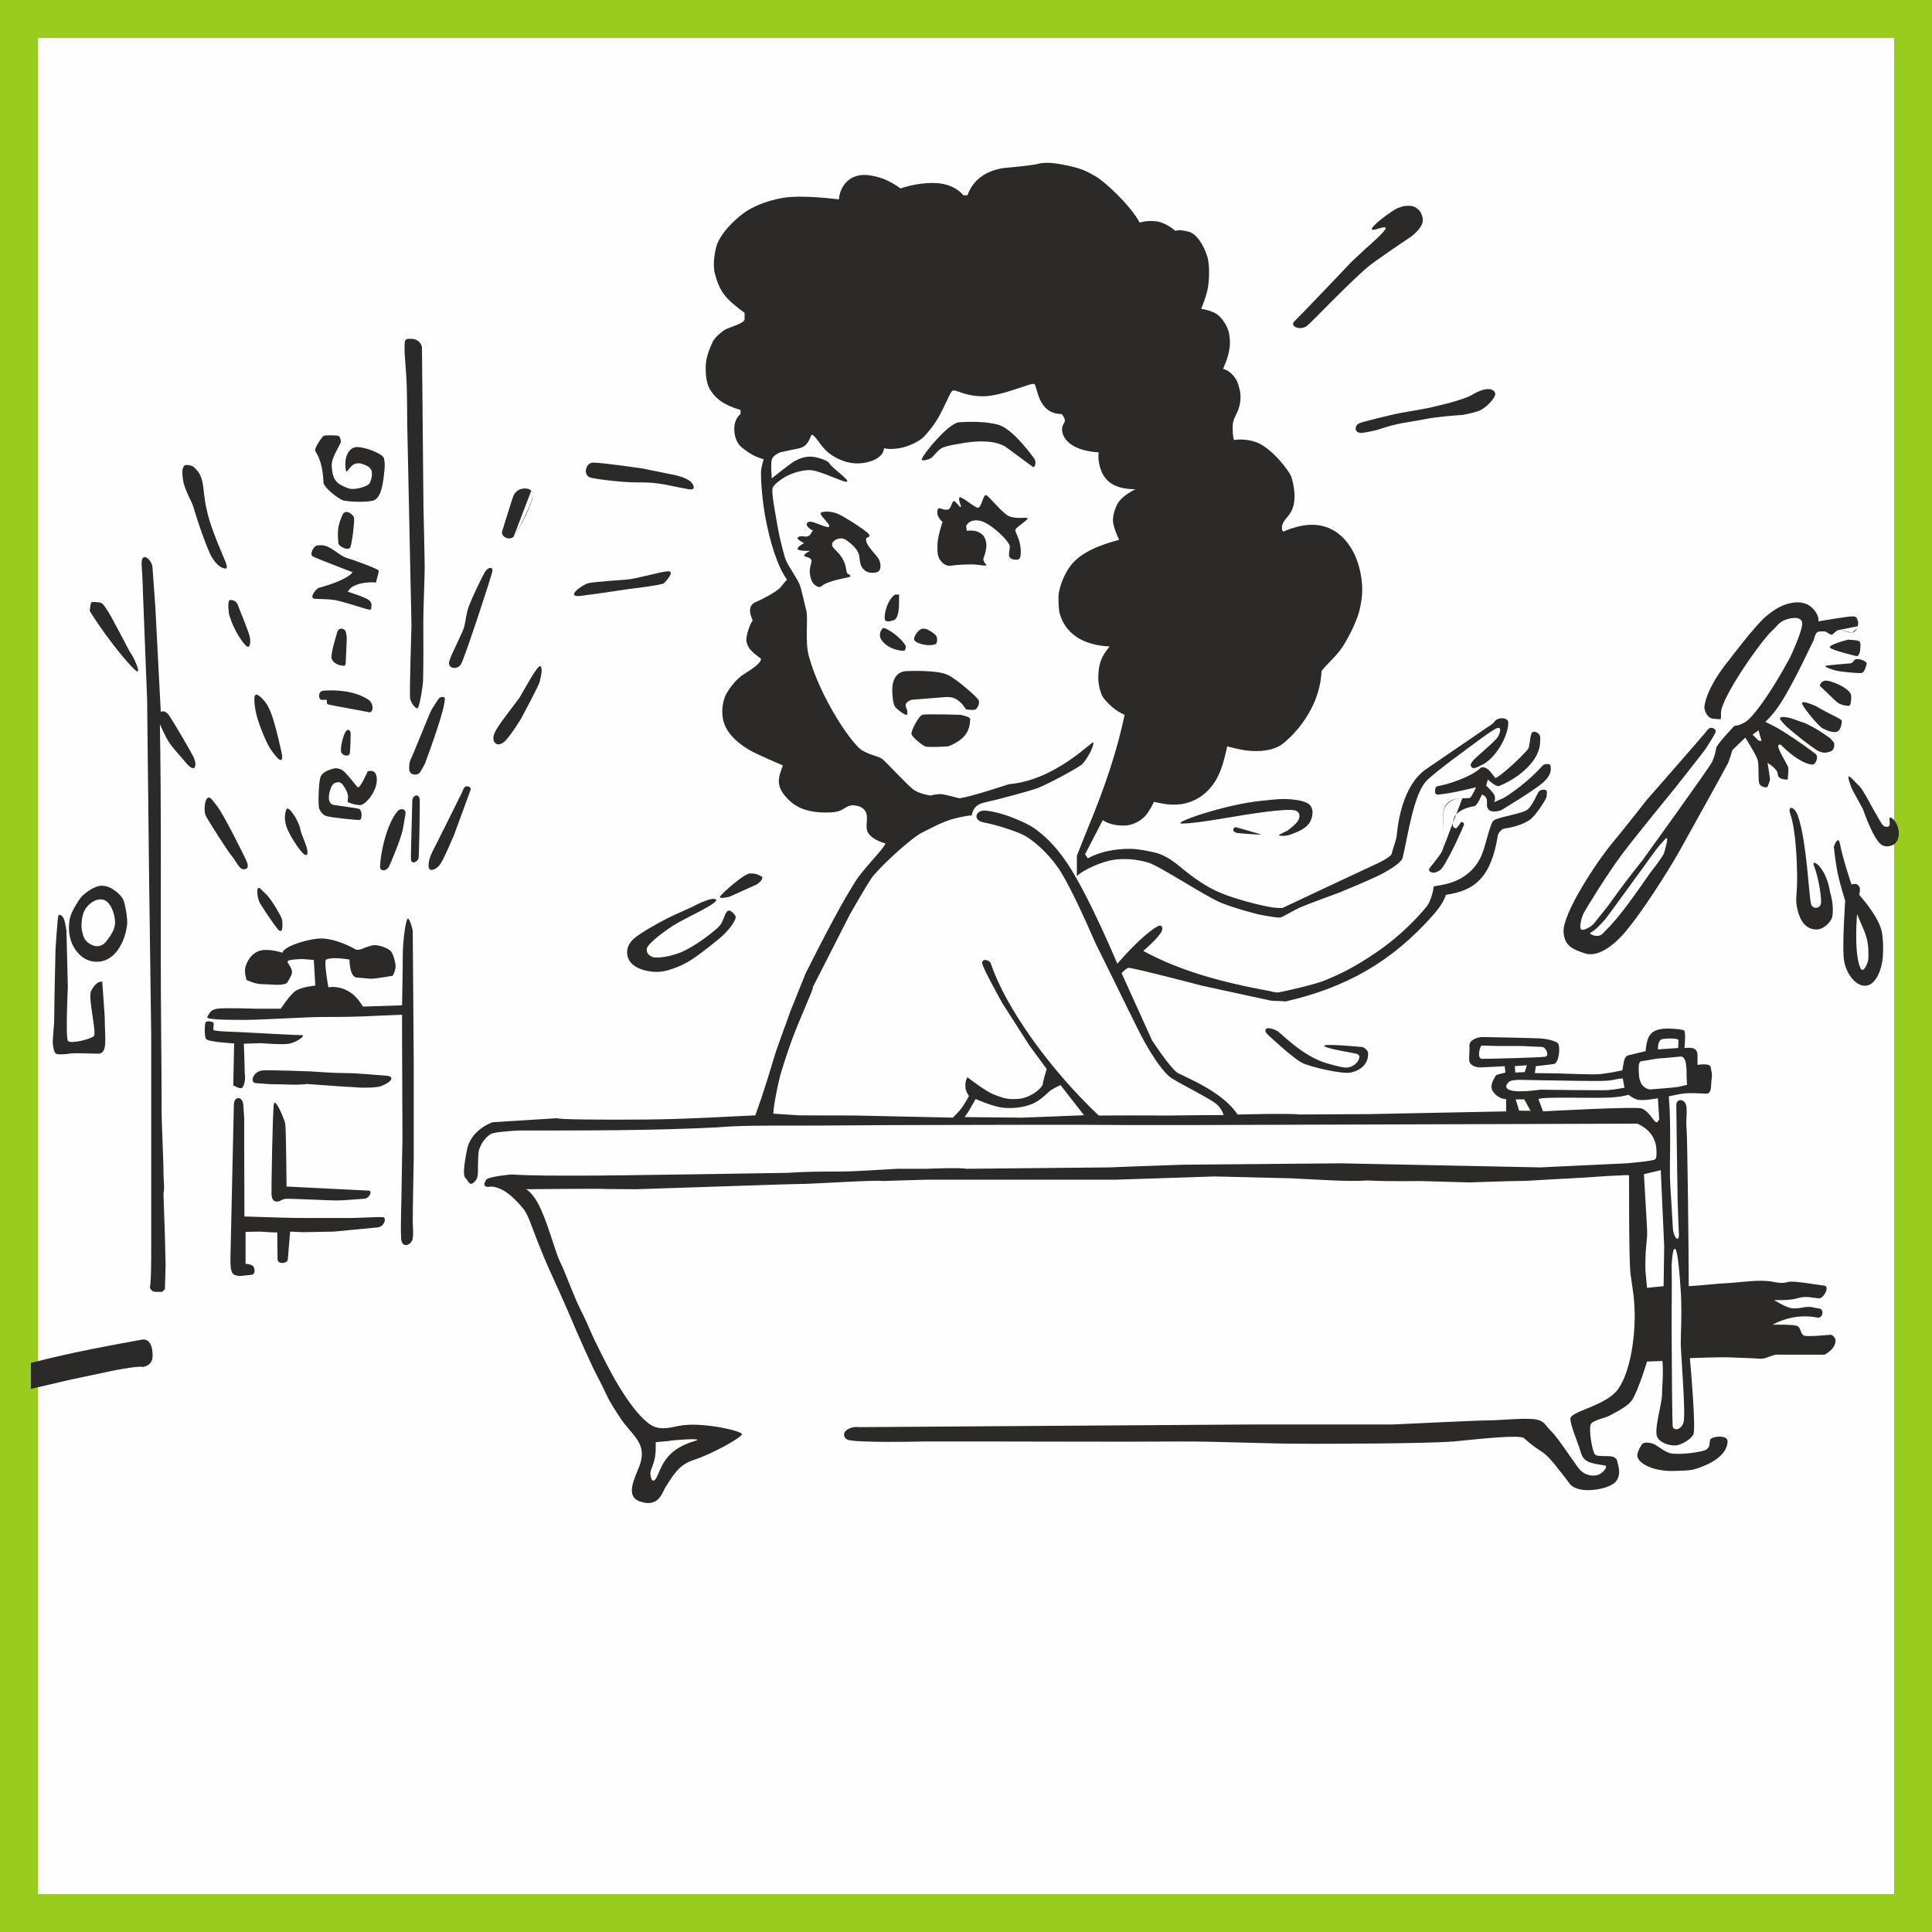
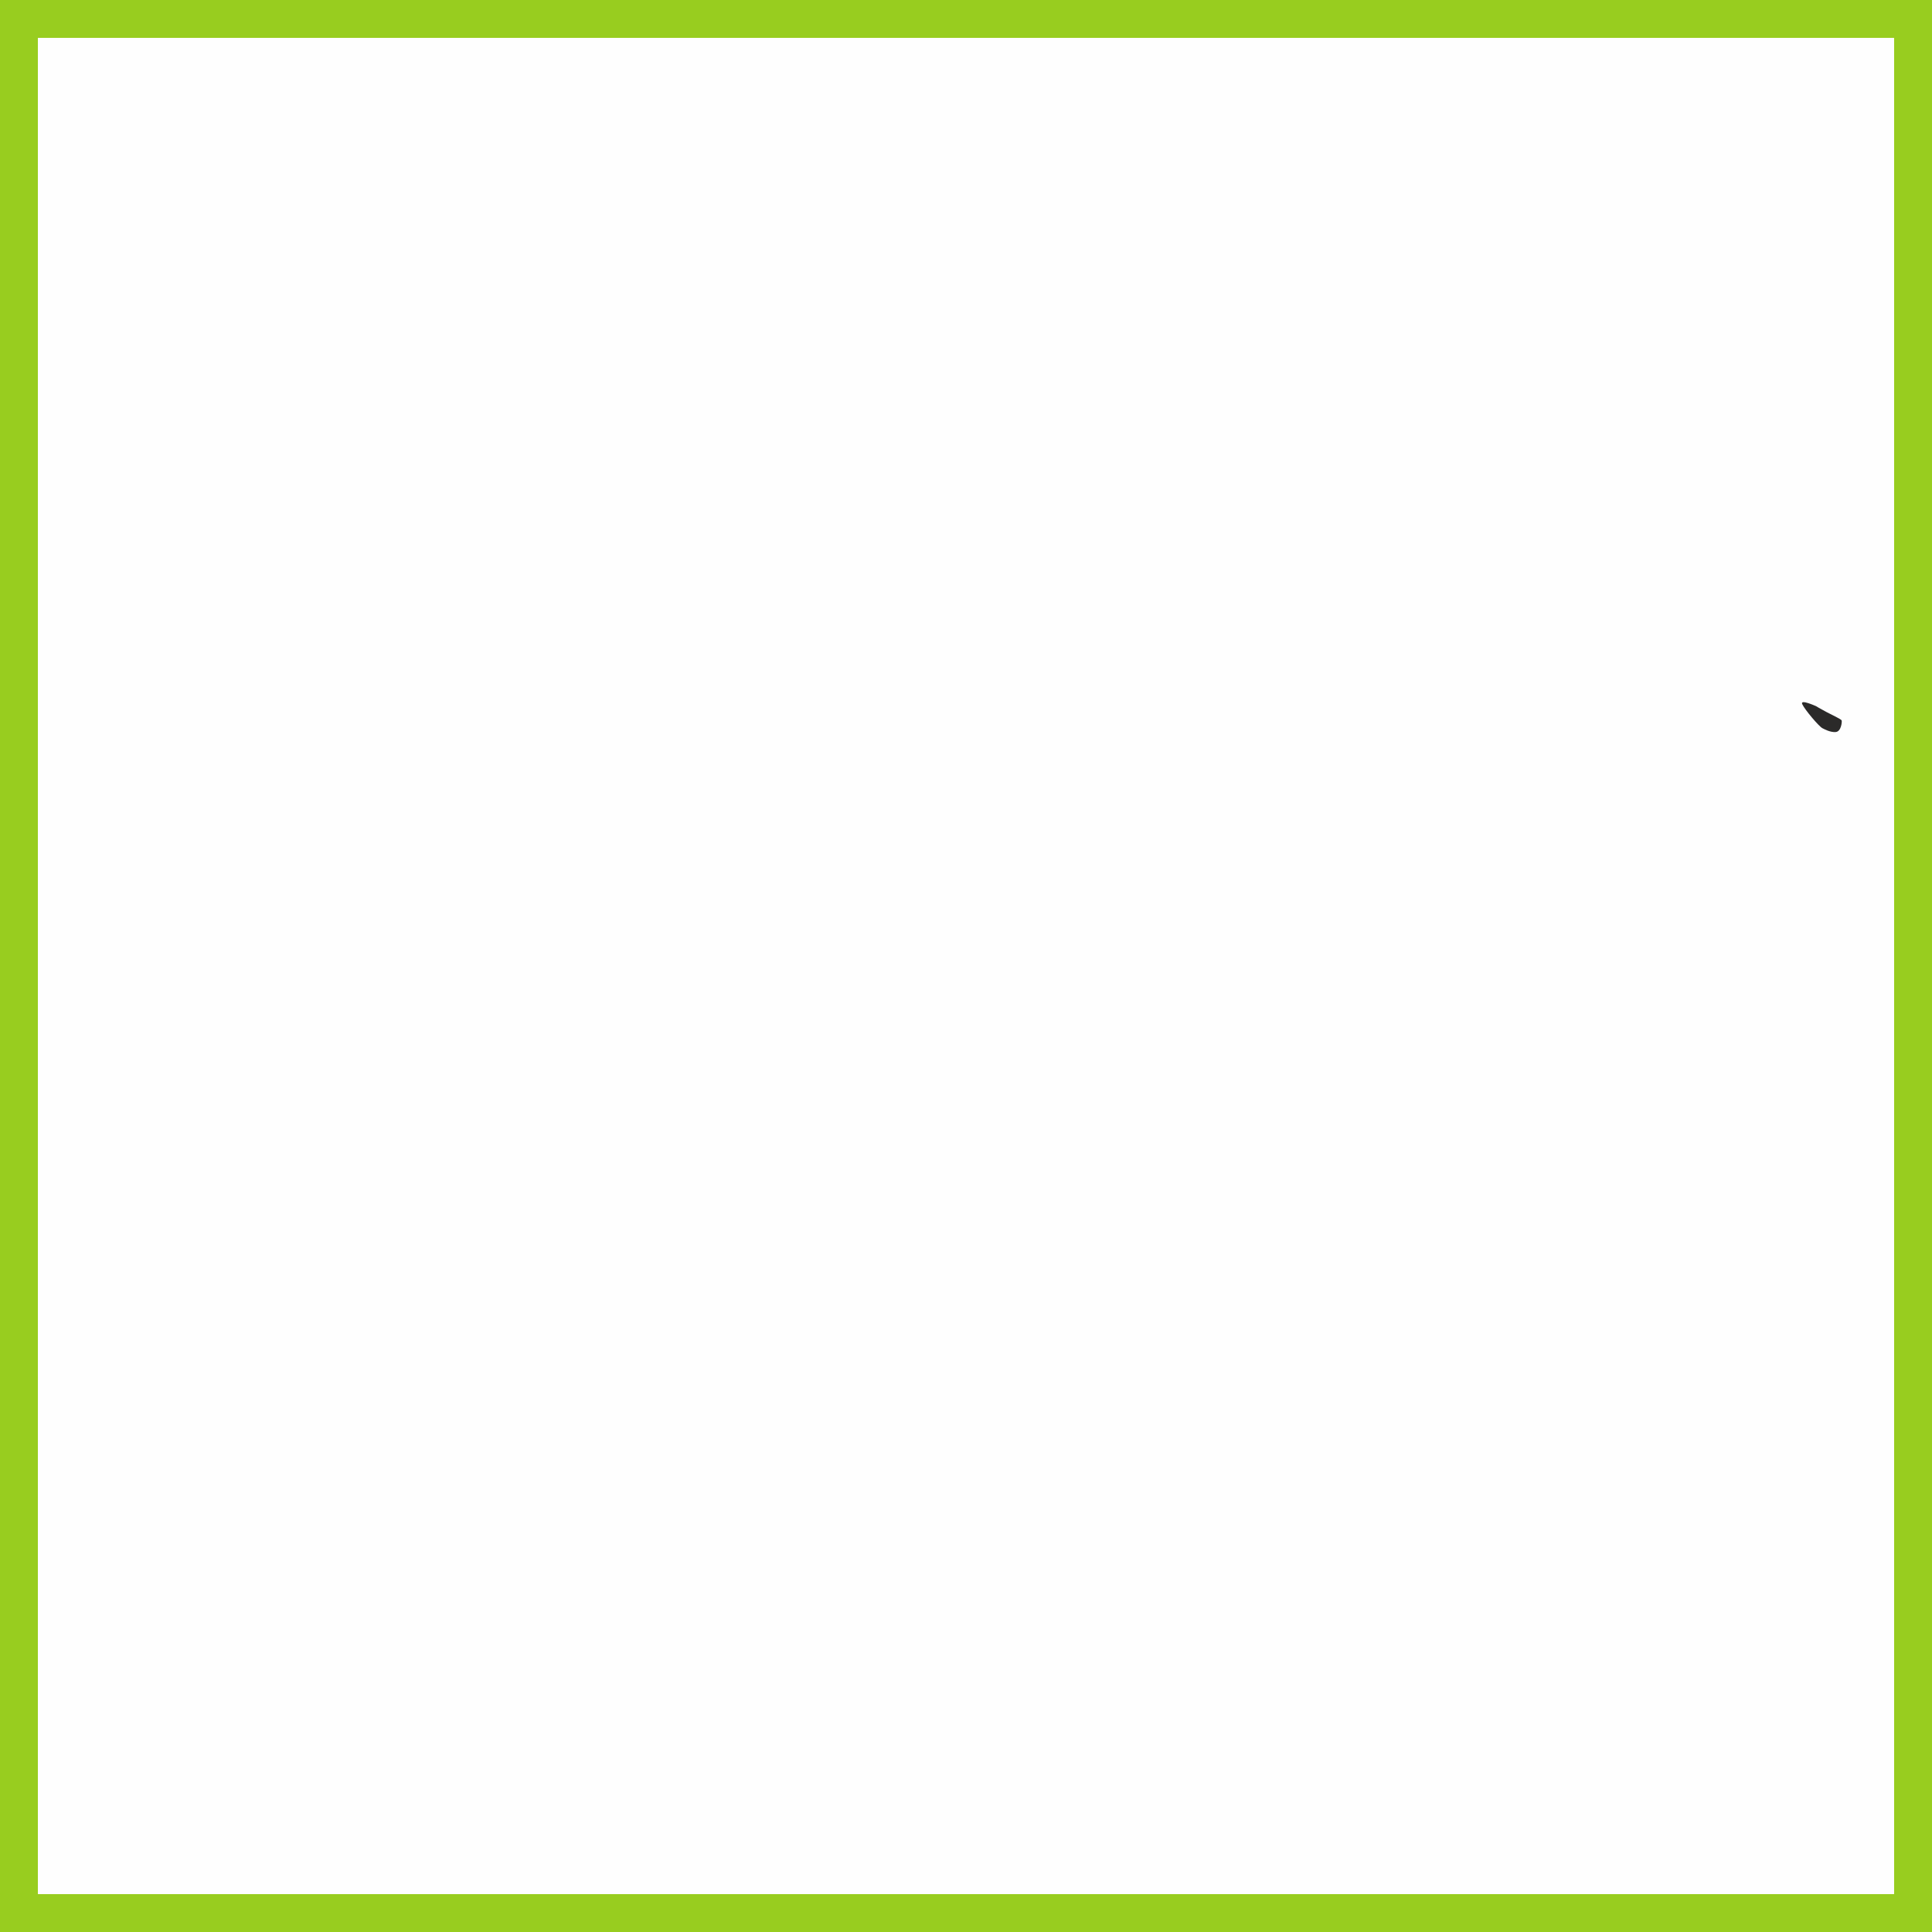
<svg xmlns="http://www.w3.org/2000/svg" xml:space="preserve" width="1500px" height="1500px" shape-rendering="geometricPrecision" text-rendering="geometricPrecision" image-rendering="optimizeQuality" fill-rule="evenodd" clip-rule="evenodd" viewBox="0 0 1502495 1502495">
  <rect x="0" y="0" width="1502495" height="1502495" fill="#808080" stroke="none" />
  <g id="Capa_x0020_1">
    <rect fill="#FEFEFE" stroke="#98CD1F" stroke-width="29460.7" x="14730" y="14730" width="1473035" height="1473035" />
    <g id="_387908312">
-       <path fill="#2B2A29" d="M110183 1041848c8841,-1651 8493,11658 8493,12742 0,4248 -2122,7411 -7453,8492 -4246,-1081 -24178,2875 -35059,5373l-20237 4249 -31895 7410c0,0 0,-20193 0,-20193 36113,-9292 65364,-14192 86151,-18073zm-60626 -327486c1291,2833 2124,9535 2124,9535l1082 43638c0,0 -1915,39265 84,41931 1998,2661 17570,-1335 20111,-3664 2539,-2334 -4789,-29897 -2123,-35104 2664,-5204 5995,-7868 8660,-7204 0,-1081 1956,27399 1956,27399 0,17030 2707,28565 -5287,28565 -4384,0 -20237,-916 -23401,165 0,0 -7911,834 -9243,-165 -1334,-1001 -2249,-4663 -2456,-8327 -209,-3664 1122,-12824 1122,-20320 0,-11699 1000,-53046 1000,-53046 0,0 1582,-23818 2124,-25524 541,-1710 2956,-709 4247,2121zm46261 -14824c1511,3407 3663,15323 2998,19988 -1280,8958 -3997,13991 -5331,16322 -1332,2332 -6328,10992 -16322,11991 -13258,1327 -20319,-10326 -22318,-17320 -1998,-6996 -1249,-14240 42,-18278 1291,-4039 6870,-13617 9576,-15990 2707,-2374 9293,-7515 14865,-7453 7829,82 15157,7743 16490,10740zm-31980 24651c1001,3664 1333,7495 6997,10411 4987,2566 9327,914 11990,-2748 2666,-3664 6663,-8370 6663,-14657 0,-6184 -3664,-17073 -10160,-17697 -6496,-624 -11867,4912 -13824,9036 -1956,4121 -2665,11991 -1666,15655zm12326 -255825c4246,0 5107,3443 7328,6329 2222,2886 17322,31978 17322,31978 0,0 2220,2998 3997,6995 1776,3998 3774,8884 1776,8439 -2243,-500 -20888,-21471 -36835,-46995 0,0 639,-5331 1083,-6371 443,-1040 4246,-375 5329,-375zm42414 -27314c446,5774 2222,30895 2222,30895l4247 81861c0,0 2943,-2873 7078,3498 4135,6370 15380,25495 18322,31312 2941,5815 1887,13658 -5664,4774 -7550,-8882 -11991,-13324 -15100,-19098 -2400,-4459 -5329,-11104 -5329,-11104 1081,62708 693,125610 693,177742 0,51980 638,80443 638,121610 0,12879 1486,38988 1486,50644 0,5332 1000,9912 -41,15199l1123 32685 542 23279 -542 18153 -2123 2166c-1083,0 -3206,0 -4289,0 -3165,0 -4247,-1083 -5287,-3207 1040,-5289 1040,-18071 1040,-36143 0,-28729 0,-159514 0,-159514l-1680 -126692 -1484 -134882 -3207 -81859c0,0 -111,-9550 -1040,-22319 -931,-12770 7952,-4775 8395,1000zm31758 -78170c5551,4663 6950,9468 7772,16212 1666,13658 1887,22318 16212,55295 1513,3483 3358,8244 735,7787 -2624,-459 -5845,-2013 -9842,-8010 -3996,-5995 -13102,-33531 -14877,-40196 -900,-3369 -6885,-13100 -7994,-20649 -777,-5275 -889,-8551 776,-10924 1208,-1720 6421,-184 7218,485zm18763 264376c5706,7718 19946,36726 21987,40972 2040,4245 2664,7437 -1166,7828 -3832,391 -5926,-5871 -9604,-10269 -3680,-4400 -18127,-27234 -20168,-31161 -2040,-3926 -763,-12617 1041,-13825 1806,-1207 2207,-1263 7910,6455zm-3218 167996c888,888 -444,4660 221,5773 667,1111 18655,1553 18655,1553 17098,890 45579,2445 49743,2445 4164,0 -4149,5744 -9771,6663 -5620,916 -18432,-223 -22206,-447l-12882 447c0,0 668,17501 668,22871 1041,5291 -806,11134 -2513,11674 -1708,541 -6371,-2164 -6371,-2164l667 -32604c0,0 -20570,-1083 -21944,-3540 -1374,-2455 -931,-11561 -263,-12893 665,-1332 5107,-667 5996,222zm33865 -10771l18654 0c0,0 6995,-10993 11659,-13990 4663,-2998 15157,-4039 15157,-4039l-1166 -19944 -8994 -666c0,0 -10576,165 -11326,1665 -750,1498 3665,4663 3329,8994 -190,2487 -3995,7994 -3995,7994 -3331,2331 -13199,999 -15323,999 -9577,0 -11325,-1665 -15989,-3330 0,0 -2225,-6578 -666,-10991 1998,-5665 5148,-9395 9660,-11329 6995,-2997 18944,1086 18944,1086 1042,-5291 21569,-11304 30689,-11077 11784,291 24649,7660 24649,7660 4330,3000 7162,-749 14658,-2331 4288,-905 12657,2249 14655,4997 2000,2748 3332,9576 3332,10660 0,4665 -2331,7996 -2331,7996 0,0 -10661,1996 -16990,2331l-11326 -1001c-5328,-1084 -5246,-13908 -5246,-13908 0,0 -12408,-2414 -18071,-82 -2097,865 1667,21650 1667,21650 0,0 6412,-1331 13198,1834 6788,3166 9536,6787 13783,13157l30312 -1000c0,0 583,-29187 583,-39807 0,-9618 2457,-29978 4414,-27480 1957,2499 3331,9328 3331,9328l750 100014c0,0 0,43638 0,49966 0,6412 0,27691 0,27691 0,0 -750,38032 -750,48508 0,3330 666,7994 0,12989 -666,5000 -8328,8662 -8994,334 -665,-8326 334,-32645 334,-39971 0,-7331 665,-36976 665,-36976l-333 -82609 0 -14657 -17488 709c-18071,1038 -32977,1038 -44678,1038 -11701,0 -47050,2250 -58751,2250 -9577,0 -32145,166 -30563,-2250 1583,-2414 2123,-5496 7578,-6412 5455,-913 30979,0 30979,0zm-20445 -317866c4248,0 5524,2984 6565,6191 0,0 7608,18612 8441,22650 832,4040 26,8717 -2263,7302 -2291,-1417 -10396,-12187 -13949,-25290 0,0 -777,-5330 -445,-7994 334,-2666 569,-2859 1651,-2859zm9897 392591c443,6664 722,10385 722,10385l0 23443 166 53006 28425 886c14656,444 31992,279 54310,279 7454,0 24102,-1153 25636,-501 1887,806 666,7551 -5399,7912l-33462 3190 -23985 446 -9993 -446c0,0 -1677,19927 -1776,21543 -223,3554 -7997,3997 -7997,0 0,-2371 -219,-20879 -219,-20879 -5776,0 -10841,-649 -14006,-649 -5330,0 -10645,209 -10645,209l0 24876c0,0 4441,0 5996,1997 1555,1999 1334,6213 -1110,6438 -6123,556 -9940,1769 -13769,0 -2886,-1334 -2886,-7813 -2886,-13100 0,0 2510,-113922 2664,-119035 222,-7327 6885,-6661 7328,0zm52408 -25982c0,0 17433,1308 26968,1308 9577,0 24997,1582 31881,2022 6885,446 4219,5111 -4441,8219 -2645,952 -9289,1111 -13547,1111 -3206,0 -9717,-669 -12880,-669l-30785 -2189c-9534,1041 -17059,192 -24510,192 -7454,0 -10216,-664 -15324,-887 -5109,-221 -2137,-9631 5817,-9924 7952,-289 36821,817 36821,817zm-37752 -290023c5228,5227 8383,11645 14754,40376 0,0 1874,6871 0,7453 -828,259 -2317,-305 -7203,-6968 -4457,-6076 -9770,-20207 -11548,-26649 -1564,-5667 -1769,-8639 -2000,-12213 -443,-6885 2222,-5774 5997,-1999zm2887 152007c4054,3541 12409,18088 12659,19988 249,1902 638,8189 -792,8701 -1430,516 -2526,-1136 -5871,-5704 -3345,-4563 -9091,-13308 -10659,-15989 -1568,-2680 -2638,-9602 -1541,-11242 1098,-1639 2150,709 6204,4246zm15073 178629c695,3581 1041,48925 1041,48925 0,0 60418,3040 63790,3165 3373,124 708,6122 -3512,6342 -4220,220 -15987,1333 -21540,1333 -5552,0 -37141,-1637 -39779,-1263 -2637,375 -4247,2124 -6371,2124 -2122,0 -4039,-1083 -4261,-5526 -221,-4441 806,-64386 1778,-70172 972,-5788 8160,11490 8854,15072zm11798 -228705c713,3814 3340,8590 4885,13993 1778,6215 -222,7548 -3775,3550 -3551,-3998 -9645,-13406 -11769,-19320 -2124,-5913 -1527,-11020 -98,-14058 1430,-3040 9369,8397 10757,15835zm21139 -219988c4399,1692 10464,7549 15057,8799 4596,1249 24166,8452 24651,9770 486,1319 -2942,11061 -1999,9549 477,-766 -17782,-1465 -21984,6885 15562,5210 19291,6530 18293,11798 -327,1724 805,3081 -4302,1526 -5109,-1554 -19682,-6161 -24387,-6856 -4704,-693 -9812,-693 -15142,-916 -5330,-222 1319,-8661 3443,-8661 11699,-3164 22664,-7703 25870,-11991 0,0 -28563,-10910 -31159,-12450 -2596,-1540 958,-8426 3845,-8426 2886,0 3414,-721 7814,973zm8535 -86109c972,527 1679,2499 1860,4302 181,1804 -7649,12368 -7189,19058 749,10921 3442,13919 12963,17362 4717,1705 14880,-1334 16433,-3775 1554,-2444 2609,-8104 1416,-10381 -1193,-2278 -2846,-3206 -5636,-4276 -2790,-1071 -3968,-1375 -6882,-666 -2915,709 -5637,5608 -6594,6025 -957,415 -1083,-4289 -1083,-6413 0,-5288 2567,-11602 7898,-12491 5330,-889 21374,4716 22206,8881 889,4442 445,6884 224,9549 -1055,12698 -3332,21541 -8662,23096 -5329,1555 -20485,944 -23789,-304 -3304,-1250 -14645,-9587 -14866,-13824 -651,-12521 -2650,-18072 -6369,-24441 -1147,-1964 5246,-10895 6369,-11702 1126,-805 10730,-526 11701,0zm23179 205055c4442,2888 4218,10659 222,9771 -3997,-887 -28870,-5330 -31311,-5997 -2443,-666 -223,-3274 -1667,-3636 -1442,-362 -2110,528 -4108,-138 -1999,-667 -2443,-6441 1778,-6885 6515,-686 23090,-912 35086,6885zm-21055 54394c3510,1568 11090,12227 12741,13783 1651,1554 7453,-11660 7453,-11660 0,0 -166,-943 2124,-1083 2290,-139 5158,662 5330,6371 290,9702 -8902,20025 -12783,20196 -3803,166 -9508,-1902 -9799,-2499 -292,-598 222,-2791 222,-3873 0,-4246 -4358,-10009 -5288,-10618 -930,-610 -2400,-1388 -5330,0 -2929,1389 -4232,8439 -4247,9578 -15,1137 -904,6690 4247,7412 0,0 15946,2164 18833,2831 2889,665 2889,8217 889,8660 -1997,444 -23096,-1916 -26093,-2956 -2998,-1041 -4108,-3180 -5328,-5329 -1223,-2151 -612,-22472 1082,-25526 1692,-3053 4246,-4191 7411,-5287 3164,-1097 5025,-1569 8536,0zm3290 -107692c665,1776 1027,4249 957,6677 -70,2429 -515,12865 -737,17085 -220,4219 -1386,3110 -2469,3110 -3165,0 -7466,-2220 -8494,-5330 -1028,-3110 2969,-16211 4302,-20653 1332,-4442 5773,-2665 6441,-889zm6662 -87941c445,2887 -1557,19323 -2888,22652 -1333,3332 -9104,-443 -9327,-3108 -665,-7966 -875,-13375 3332,-22208 2221,-4662 8438,-221 8883,2664zm-2665 167887c0,3109 -223,11991 -667,15100 -444,3110 -6663,2000 -6884,-1998 -221,-3998 1777,-11771 3554,-14657 1776,-2886 3997,-1554 3997,1555zm42638 62402c-668,4219 -1792,10485 -1999,11548 -1556,7994 -10342,28609 -11105,29758 -2220,3330 -6744,3169 -6662,-444 223,-9772 4886,-32869 13547,-43082 2356,-2778 6884,-2001 6219,2220zm4288 -369637c4289,0 7453,2124 8535,6414l1167 124498c0,0 915,38640 957,45635 43,6995 -1207,38890 -1083,43596 126,4704 126,40346 -207,46009 -333,5663 -2749,19570 -4039,20945 -1292,1374 -5455,-3790 -6038,-7537 -583,-3748 1082,-56711 1082,-56711l-3331 -157893c0,0 0,-24984 -666,-35310 -665,-10325 -1333,-16820 -1333,-19985 0,-3207 -332,-7329 668,-8661 999,-1332 3247,-1000 4288,-1000zm25523 278601c1083,1042 1056,432 391,4874 -667,4439 -4262,17722 -14879,46412 0,0 -1556,3332 -3776,6883 -2221,3553 -8661,2533 -8661,-1998 0,-2444 -81,-5339 1111,-7550 1554,-2887 14435,-35311 15988,-38197 1556,-2888 3555,-5550 5330,-8438 1777,-2888 4496,-1986 4496,-1986zm-18709 79712c217,1801 -445,41303 -888,45079 -444,3776 -5634,5272 -5926,1749 -291,-3524 1040,-42609 1040,-46163 0,-3554 5107,-6218 5774,-665zm39530 -7551c-1111,2886 -12991,35476 -12991,35476 -7412,16987 -9772,22208 -12659,24650 -1964,1660 -7050,4383 -7022,-1223 27,-5606 2693,-10354 6023,-16766 3330,-6411 15934,-32033 17488,-35142 1553,-3108 2166,-3941 3498,-7496 1521,-4060 6630,-2016 5663,501zm16875 -169662c-887,4441 -21317,66622 -24204,71728 -2888,5108 -10659,3554 -9327,-1776 1332,-5329 10437,-22207 11770,-27315 1210,-4641 1250,-9397 3553,-15767 2303,-6371 10438,-23318 12659,-26870 2220,-3553 6437,-4441 5549,0zm101294 426113c25483,0 43720,-169 103263,-3334l4456 -12657c0,0 6578,-19904 9617,-30602 3041,-10703 12699,-35413 12699,-36435l12285 -30519c25316,-50635 34707,-65081 38972,-71953 5997,-9662 22068,-25107 23152,-29355 0,0 -9743,-2165 -13491,-8286 -3748,-6121 3664,-15989 -6705,-20403 -995,-424 -3913,-915 -4954,-915 -4247,0 -6245,2470 -9952,4122 -3705,1651 -11034,1651 -15031,1429 -14883,-823 -21735,-6246 -25760,-10437 -4024,-4192 -6340,-7756 -6885,-12103 -665,-5329 2000,-10784 3041,-13990 0,0 -20621,-8810 -25525,-11701 -13491,-7953 -20486,-16613 -21486,-27273 -398,-4266 224,-10799 2333,-15282 2109,-4482 8328,-13365 14906,-16986 2082,-1709 12784,-7455 12784,-11702 -4928,-3998 -10369,-6995 -11368,-13991 -154,-1072 27,-4386 1790,-9410 1762,-5023 3165,-6371 3165,-6371 0,0 -2401,-4566 -2124,-8493 277,-3929 3163,-5483 5608,-6370 2443,-891 15156,-7552 17794,-10661 2635,-3109 5327,-6371 5327,-6371 -7416,-9696 -13789,-30915 -17126,-50034 -2883,-16513 -3252,-31673 -3066,-33949 401,-4914 2124,-9578 2124,-9578 0,0 -4311,-945 -8608,-3330 -3997,-2222 -8588,-5506 -10437,-7773 -3858,-4733 -4602,-12442 -3330,-17100 1332,-4885 4302,-6898 4302,-6898l0 -3164c-13186,-3928 -19404,-8814 -23844,-16142 -3033,-4999 -3498,-13629 -3109,-19765 388,-6135 3984,-14544 5551,-17543 1569,-2996 6551,-7371 9549,-9104 2998,-1735 13978,-4442 15018,-7648l0 -5331c-15947,-11657 -19460,-17002 -23234,-30993 -1725,-6394 177,-18802 2221,-23317 5331,-11770 17337,-21332 21985,-24427 4649,-3095 14575,-8212 28647,-10660 15324,-2664 43747,1166 43747,1166 667,-8716 5636,-15031 11993,-17599 6055,-2445 11981,-1437 19098,444 8298,2193 16752,8618 16752,8618 9577,-3162 18071,-4245 25524,-4245 9578,0 18072,3205 23401,9576l3166 0c4288,-11700 13823,-19154 28730,-21278 0,0 20097,-1582 27005,-3329 6916,-1750 17286,402 24429,1997 10590,2366 15145,5461 19321,7772 6997,3873 27054,22292 34505,36116 0,0 4915,-1943 12743,-1042 7827,902 14906,7412 14906,7412 1081,0 2028,-1403 10241,596 8217,1999 14050,15768 15243,21764 1189,5996 1026,14269 0,21236 -1030,6966 -5332,17029 -5332,17029 11742,2124 14516,5260 18294,11034 2016,3086 3912,7357 4066,14449 151,7091 -2124,13824 -5329,21277 5329,1082 10146,6802 11700,11742 1554,4941 2747,10160 1040,16988 -1705,6830 -5287,9577 -5287,15948 0,3205 0,7453 1041,10618 0,0 8536,-1748 18084,2026 11266,4453 25039,21845 26648,27091 1612,5248 5308,20482 -2179,29385 -2930,3482 -5287,6370 -5287,9534 0,1083 0,2125 1043,3207 7492,-3207 14905,-5329 22317,-5329 22671,0 33860,19927 37224,35101 2179,9826 2956,18793 -487,32255 -2153,8425 -9993,24205 -15323,30869 -5329,6662 -9719,10016 -13963,15573 -1593,34212 -28562,55878 -32393,58042 -3832,2166 -10826,4832 -22984,3997 -7479,-512 -17989,-3539 -17989,-3539 -2105,9833 -4280,17885 -7827,24526 -7179,13440 -18488,19154 -28315,20485 -4505,611 -9660,334 -13324,-333 -3662,-665 -7494,-1498 -7494,-1498 0,0 -3498,7328 -6497,10658 -2997,3332 -6661,5331 -9328,6330 -2663,999 -5162,1748 -10990,1332 -5830,-416 -9787,-1999 -12991,-4122l-13781 26564 2122 3166c9577,-5289 21236,-7411 32937,-7411 6413,0 15808,2122 18695,2790 2884,665 9549,2220 19987,10992 10013,8416 20652,15990 31976,20652 11325,4664 31313,9993 41307,11326 1030,137 5247,333 6330,333 0,0 67396,-31756 70950,-33309 3552,-1557 13548,-6220 14215,-9108 1205,-5228 3550,-10438 3897,-14295 1569,-17408 7413,-40389 22319,-51006l49062 -33520c0,0 2886,-1332 5329,-4663 3999,-3108 9920,-1842 9995,1553 222,10438 -10113,28601 -21099,33312 -1551,665 -5590,3345 -7329,1554 -1734,-1790 -442,-3332 1333,-5552 1780,-2220 16993,-14655 19047,-18209 2052,-3553 2663,-7550 -169,-6884 -2831,665 -13879,8938 -16821,11132 -2943,2192 -30812,22264 -38307,29770 -10472,10488 -14822,44153 -18820,60143 -906,3615 -9246,8936 -17323,13101 -8077,4163 -31894,13906 -31894,13906 0,0 -24901,9078 -30812,11742 -5913,2665 -12797,7218 -15242,7660 -2442,444 -16652,-2371 -16652,-2371 0,0 -17325,-4288 -28981,-8954 -11659,-4662 -47969,-28647 -56628,-31313 -8661,-2663 -18656,-3497 -27152,-2247 -8491,1249 -23355,7412 -28645,12741l0 -15905 8495 -21318c13826,-32937 23360,-62709 28646,-88232 -7410,-3206 -13156,-8786 -16820,-13782 -1735,-2369 -3831,-9828 -3666,-15824 272,-9709 1945,-15339 8830,-23566 -21239,-1041 -34438,-10286 -38808,-25567 -1050,-3672 -1106,-13339 -834,-15157 1125,-7489 4377,-14728 7703,-19860 5915,-9130 16730,-16379 39347,-22361 0,0 -4079,-8410 -4744,-13741 -667,-5329 2432,-13028 4330,-15654 4330,-5996 13199,-9952 13199,-9952 -15947,0 -23193,-5873 -26523,-13867 -3332,-7994 -2166,-14821 -2166,-14821 -18112,-1041 -27849,-8478 -28481,-17323 -167,-2331 500,-3664 1873,-6079 1359,-2390 -2121,-6371 -2121,-6371 -18921,0 -18933,-21860 -21278,-23359 -2349,-1500 -25359,9743 -40390,9536 -15031,-209 -20361,-5676 -23360,-4249 -1706,816 -5589,11416 -10991,20862 -4081,7137 -9911,13538 -11326,14989 -3289,3373 -11909,7661 -19195,8829 -7287,1165 -11702,0 -11702,0 -449,8452 -13740,12490 -23358,11658 -7042,-611 -14531,-3830 -20195,-8493 -5662,-4665 -9492,-12882 -12491,-13658 -1178,-306 -1856,8864 -9868,10493l-14864 3165c0,0 -5164,1998 -6371,5328 -1208,3332 -98,14879 -98,14879 0,0 14323,-11547 17988,-13546 3664,-1998 7661,-3303 11991,-3332 4330,-28 13464,2748 14755,5164 1957,3665 14782,12158 13948,14158 -832,1997 -20707,-8550 -28813,-8828 -8107,-280 -17349,3692 -21277,6370 -3929,2678 -6926,4941 -7926,7564 -999,2624 1223,14545 1555,16879 333,2332 3109,18209 4219,22650 1111,4441 2997,12881 4662,16878 1667,3997 8357,13768 10231,17932 1874,4164 3872,15156 5330,20195 1933,6679 -1125,24274 2124,36141 9160,33469 34225,69327 41470,73367 7246,4039 12201,4330 15240,6370 3041,2042 20404,21319 25192,24484 4788,3165 12741,4248 12741,4248 0,0 5288,-1416 8495,-1083 3206,333 13823,3205 13823,3205 9576,-1082 37676,-10858 39015,-10979 36643,-3331 65032,-34610 65289,-32421 444,3775 -5221,13102 -8218,16432 -2999,3331 -28648,16545 -34643,18877 -5996,2331 -33021,9539 -41248,11256 -7578,1582 -9535,5331 -10619,10660 0,0 2457,-1500 -9576,1040 -12034,2541 -20028,7538 -28689,11702 -8661,4163 -34643,28146 -39973,36141 -3937,5904 -16405,27649 -16405,27649l-28689 56377c0,2785 -8212,19963 -14865,37224 -6083,15787 -10658,31894 -10658,31894 0,0 -4665,18738 -5330,29399l19985 1330 43805 127 75890 1652c0,0 5044,-5087 6857,-7507 1814,-2423 5610,-9218 5610,-9218 -2666,-4663 -2649,-4968 -2723,-8551 -70,-3578 1557,-6147 1557,-6147 0,0 13738,10702 20194,13282 6454,2581 10035,3663 14906,3705 4872,44 8868,-319 14199,-3066 5329,-2750 9325,-7051 9325,-8716 0,-1665 3041,-11617 3041,-11617l-13479 -18305 -20872 -32646c0,0 -15103,-26872 -15769,-31095 -665,-4218 5657,-3015 6664,0 11104,33312 44537,80921 83887,118229 12932,-85 35372,-127 54212,0l29123 -309 13766 0c0,0 -889,-4438 -5330,-8435 -4442,-3996 -27982,-15766 -34642,-19987 -6664,-4221 -14879,-16876 -20987,-27647 -6108,-10772 -19419,-39128 -38531,-77394 -10660,-24427 -19150,-42328 -26340,-54477 -7192,-12143 -18963,-23469 -27649,-28728 -6706,-4061 -24401,-9397 -33060,-10951 -8662,-1555 -6550,-9743 1165,-9202 7716,541 18071,4247 18071,4247 0,0 13878,5011 20195,9536 6312,4523 15990,12412 26564,28731 16836,25981 37935,76611 37935,76611l5660 -6410c11742,-12742 21209,-20462 25650,-22681 4441,-2220 3763,2608 3332,3554 -2441,5327 -14432,15545 -14432,15545 28423,15548 61398,24484 98207,31186 1385,254 4214,1189 6162,1126 2138,-72 28898,-5996 37434,-9660 8895,-3821 19194,-7830 38848,-21152 21221,-14388 34644,-29897 39807,-36185 3031,-3691 5164,-12543 5164,-14282 0,-1665 998,-1333 3370,-1747 7344,-1291 15949,-3165 23403,-9538 0,0 5453,-3787 9576,-11740 4122,-7953 6952,-25275 10118,-29105 2476,-2997 23150,-5413 27064,-9118 3914,-3707 7079,-11869 8412,-13700 1332,-1833 4997,-1665 5663,-1000 1166,1167 331,2166 499,4330 165,2166 -8996,15990 -13491,18863 -3135,2003 -9160,5120 -19651,6621 -2381,339 -4669,3996 -4830,4997 -5332,33310 -18156,43261 -40473,46468 0,0 -1334,5996 -9495,15282 -32770,37286 -68953,57114 -115255,67662 -4830,-667 -7940,0 -12382,-891 -4439,-886 -52741,-11435 -52741,-11435 0,0 -48299,-12772 -56960,-13879 0,0 -2000,446 -5330,4220l23608 52132c0,0 14809,22706 20238,25565 6883,3628 35209,14906 46318,32228 0,0 40539,-1125 47992,-42l53463 -292 107429 -2124 0 -9577c0,0 -3582,375 -7580,-2956 -3997,-3329 -4997,-6996 -2332,-11991 2666,-4997 999,-3329 9326,-5663l-540 -4955c0,0 -17112,958 -19446,958 -2332,0 -7326,-1334 -7993,-4665 -668,-3330 379,-6676 0,-11990 -334,-4665 5996,-6996 10327,-6996 4330,0 39808,861 42969,1000 7663,332 12990,1999 15324,3664 2331,1665 1332,15655 -2999,16322 -4330,666 -13990,1664 -13990,1664l-749 5415 18403 249c0,0 24207,891 30313,667 6105,-225 19321,-3041 19321,-3041 1081,-5371 1123,-10533 4329,-11616l13783 -3333c1043,-11656 3440,-17546 17305,-17546 3165,0 12406,447 12884,1783 1106,3106 0,13323 0,13323 6660,-667 9992,219 10160,5648l0 7495c0,0 9571,-1764 10268,1733 1704,8513 664,6444 389,13132 -178,4241 -607,7743 -4161,7520 -3556,-218 -7967,-442 -12219,-442 -5287,0 -8877,889 -16598,2456 1044,12743 1044,24482 1044,36185 0,11700 -544,20987 122,33308 0,0 1666,26650 2000,33312 334,6664 4997,11991 4664,3999 -334,-7995 -896,-20503 -1000,-27315 -277,-18382 -999,-66956 -999,-72619 0,-5661 7660,-5329 7995,2334 332,7659 -666,8992 0,16321 666,7326 1665,95533 1665,122141 9598,-478 20748,-1906 30352,-2391 11012,-556 24245,-3074 34985,-1035 4488,855 7572,1375 12161,132 4227,-1149 22880,2407 27763,2848 4885,446 -335,9881 -3664,9881 -4527,0 -9880,-2221 -16764,-109 -6887,2108 -18461,1442 -18461,1442 0,0 9186,5829 13823,6413 4638,581 9575,-1083 12741,-1083 4289,0 3888,778 8328,1224 4443,440 3110,7995 -1332,7104 -4443,-891 -6996,-916 -10162,-916 -13820,0 -24439,6453 -24439,6453 0,0 16055,-374 19111,1041 3056,1417 2273,6384 5328,7453 3059,1070 20822,-709 20822,-709 0,0 3996,1334 3554,5331 -446,3999 -3097,7037 -8429,10201 0,0 -37115,0 -37181,0 -3668,0 -7669,2941 -11699,3098 -2294,91 -4664,-227 -6960,-317 -5984,-240 -11976,-447 -17964,-688 -8360,-339 -31023,590 -31023,590 0,0 5076,55554 2664,59510 -2418,3958 -7552,6691 -11549,8011 -3996,1316 -13543,-569 -16432,-6012 -2887,-5440 3650,-25927 3650,-33338 0,-7411 1235,-14404 347,-25956l-11991 449c0,0 -6662,22205 -11549,29756 -3590,5543 -14099,10268 -17487,12241 -3390,1973 -12269,3302 -14492,6412 -2224,3109 835,21515 3082,23859 2249,2348 12381,292 14865,2207 2481,1916 1706,526 3206,6329 1499,5803 610,11130 -3831,14238 -4440,3113 -12433,4890 -19611,4957 -5332,48 -10618,-1126 -13823,-4288 0,0 -11535,-15600 -17031,-21236 -5498,-5638 -8494,-5372 -19072,-14949 -3584,-3243 -48823,2209 -54821,2651 -23984,1777 -99806,1777 -111925,1777 -39087,2 -67905,-1974 -103043,-1777 -57231,321 -79055,0 -136792,0l-60407 0c0,0 -54766,1305 -59361,-1568 -4595,-2873 -2512,-8287 5330,-9577 7843,-1291 1042,0 1042,0l307247 -2082 110634 0c0,0 65916,-3205 74407,-3205 8495,0 24110,-1722 34020,-1083 9908,637 10213,5192 14947,9577 4731,4384 16418,22427 21235,28729 4815,6303 12928,6963 17254,4081 2663,-1775 5774,-5773 3108,-6217 -10553,-1756 -16434,-2219 -18655,-10212 -2217,-7997 -7549,-19102 -8117,-25958 -506,-6089 27773,-9910 37265,-23401 9493,-13491 12742,-39806 12783,-55297 42,-15488 -1873,-23455 -3250,-34019 -1373,-10558 -1122,-76779 -1122,-76779 -2664,-441 -7369,249 -10577,249 -3165,0 -24065,1527 -24065,1527 -21202,1039 -33646,1888 -45637,2554 -10619,0 -44010,1208 -44010,1208l-38711 -1096c0,0 -25317,446 -40416,-447 -14909,1084 -36795,-582 -59154,-1664l-59433 -1442 -77724 2524 -146734 0 -34476 1029c-2124,-1043 -54672,2219 -59960,2219 -5329,0 -35267,999 -35267,999l-95685 3164 -23609 -165c-2666,-444 -62541,165 -62541,165 0,0 4146,1386 9437,10978 7106,12882 13325,37755 17322,45750 3997,7995 10047,25422 15546,36417 9442,18888 4705,12220 21319,44412 7105,13776 19921,35590 32109,44715 7356,5509 14872,3514 23300,1777 16936,-3497 49113,3851 49038,6438 -75,2592 -23468,15520 -37362,19997 -11534,3715 -15696,11282 -22085,21197 -1997,3098 -4135,12359 -13386,12360 -1920,0 -4147,-399 -6742,-1335 -11278,-4066 -4000,-17506 -214,-27305 6842,-17702 -5560,-23655 -14443,-36981 -12026,-18036 -9385,-16184 -19097,-34643 -4442,-8435 -16006,-34680 -20218,-44873 -4210,-10195 -16327,-36200 -20264,-45627 -3935,-9431 -6344,-15797 -9520,-24124 -1782,-4673 -3709,-10335 -6864,-14204 -9576,-11740 -18071,-17030 -25523,-17030 -1041,0 -917,750 -3165,0 -2249,-749 -1416,-2914 0,-5330 1416,-2413 19404,-4078 19404,-4078 18071,1081 36933,914 55003,914 30853,0 159515,-2166 159515,-2166 15949,-1039 29773,-1039 42514,-1039 11701,0 40390,-2123 43596,-2123 3165,0 22318,0 22318,0 0,0 26606,-1083 30853,0l111635 -1083c0,0 38554,-1500 56376,-2081l123334 -1083 155227 3164 66953 -3164c0,0 20986,-1665 22362,-3165 1373,-1500 1013,-4138 1013,-6345 0,-9533 -5261,-17098 -14879,-21346l-341268 1083c0,0 -56335,0 -56338,0 -54527,-472 -109276,-2 -163763,0 -33409,0 -66120,506 -99265,457 -16533,-21 -38312,-146 -54630,1335 -51206,2602 -102851,2456 -154478,2456 0,0 -14989,709 -20195,2122 -5204,1417 -10534,9412 -11200,14741 -266,2136 -499,7579 -499,10784 0,5287 499,9617 -3165,12742 -3664,3122 -4414,-1543 -6370,-3207 -1958,-1665 -1958,-6995 1041,-22317 2997,-15322 19278,-21319 20319,-21319 0,0 49841,-3123 49841,-3123 1083,1081 32685,1125 50757,1125zm-63763 -352608c1998,2443 29,8661 -610,11880 -639,3220 -14490,28814 -14490,28814 0,0 -7273,12048 -12159,17155 -4885,5107 -9827,2999 -9383,-2776 445,-5773 10880,-17687 19987,-30201 1777,-2443 14768,-27179 16655,-24872zm-7188 -136560c2081,1985 1082,3206 1082,4248 0,6370 -11880,28161 -14767,31490 -2888,3332 -10438,446 -8883,-4440 1554,-4887 7995,-25981 8883,-27759 888,-1777 2608,-3692 5189,-4621 2582,-931 6414,-903 8496,1082zm87024 -17114c0,0 18288,3807 21443,4373 7204,1291 12200,3290 14865,5288 2499,1873 5843,7549 -1041,6371 -9951,-1708 -15613,-3374 -22943,-4372 -7328,-1000 -11077,-916 -16405,-916 -13825,0 -33262,-2740 -36892,-3749 -5996,-1665 -4028,-11658 1998,-11658 7663,0 38975,4663 38975,4663zm56503 335064c3344,2484 -23693,14283 -32936,20154 -9244,5870 -20793,15196 -20793,18305 0,3138 598,4178 3776,5996 3178,1817 16101,222 26594,-5105 10493,-5331 23984,-15962 26564,-19196 2583,-3233 3193,-7703 5330,-10577 2136,-2873 5857,1636 6800,3565 943,1932 -4238,10445 -13171,17712 -18362,14932 -24802,19152 -34796,22709 -4976,1770 -9958,3181 -15989,2663 -12880,-1108 -19280,-6696 -20207,-12880 -667,-4440 397,-8544 4884,-12657 5330,-4889 19767,-12659 25317,-15549 5552,-2882 20208,-9326 20208,-9326 0,0 15073,-8299 18419,-5814zm-45065 447296c4439,-10662 9326,-20435 28867,-26206 9457,-2793 -20598,-364 -19986,0l-10576 996c0,2126 0,4248 0,5290 0,9619 -3706,14905 -4081,18138 -376,3237 1602,11794 5776,1782zm80208 -465409c3510,1722 -3206,6372 -3206,6372l-21278 9617c0,0 -8257,2057 -7454,0 804,-2056 18905,-18184 23401,-18114 4498,70 5026,403 8537,2125zm53033 -271870c1164,-1680 -8995,-9965 -6274,-10980 2720,-1012 7607,-1012 12713,987 5108,1998 23041,13658 24512,16045 1471,2387 -1805,2027 -2166,3206 -1448,4743 7991,12348 10076,16723 1264,2652 1694,7622 -888,9105 -2582,1485 -7633,959 -9547,-443 -4163,-3048 -4231,-5328 -5109,-11771 -667,-4884 -5996,-9602 -10438,-12574 -4442,-2970 -11325,584 -10658,4249 665,3663 9616,7033 11102,19651 445,3777 2333,2111 3221,4332 521,1304 -13434,2331 -20764,6552 -2128,1225 -2525,2802 -5260,1401 -2733,-1401 -4152,-3234 -5178,-7620 -1026,-4386 -181,-7611 666,-10660 1111,-3996 -2720,-4024 -5023,-5121 -2304,-1097 4247,-4248 4247,-4248 0,0 -7939,459 -9577,-1082 -1639,-1540 4804,-4872 4804,-4872 0,0 -6443,-3110 -4887,-4441 1793,-1538 5135,-668 6218,-668 3164,0 3442,-1719 5565,-4925 0,0 -666,388 -3346,-1957 -2678,-2345 -1636,-5010 1778,-4663 3416,344 13046,5454 14213,3774zm59514 92826c0,0 126,2623 -999,3664 -498,463 -12501,-196 -18028,-8536 -2291,-3456 -445,-7772 1263,-8896 1706,-1124 13517,6314 17764,13768zm-5204 -39972c0,2123 0,4246 0,6370 0,9577 -2124,13823 -5289,13823 0,0 -3497,1541 -5329,0 -1832,-1540 499,-15198 7453,-20193l3165 0zm38182 62623c7328,3665 22070,16822 23526,19236 1456,2416 -707,6496 -2125,7454 -1415,957 -7453,0 -7453,0 -4247,-6412 -8494,-9578 -13824,-9578 -1082,0 -1082,0 -2122,0l-26567 2124c0,0 -3497,1249 -4287,3166 -791,1914 1040,4288 1040,5330 0,1082 417,3497 -1040,3206 -1458,-292 -6872,-4124 -8495,-6371 -1624,-2249 -2124,-9576 -2124,-12782 0,-9579 4248,-14865 11659,-14865 0,0 23280,-1185 31812,3080zm9701 30938c0,0 7439,1457 7412,3165 -125,8534 -3122,15862 -16989,21317 0,0 -15364,1125 -18070,0 -2706,-1124 -10202,-7370 -10619,-9577 -415,-2207 5415,-13948 8495,-14905 3081,-958 29771,0 29771,0zm-19154 -61667c1125,1415 1209,5330 0,6371 -1206,1041 -4246,1083 -5286,1083 -5331,0 -11160,-2124 -11701,-4248 -542,-2124 2846,-7731 6370,-8536 3525,-803 9494,3914 10617,5330zm48926 -163763c11167,3354 26207,24463 27481,26161 1999,2664 442,7552 -1111,6442 -2367,-1690 -21082,-15574 -21082,-15574 -5288,-3206 -11700,-4247 -19111,-4247 -5332,0 -11552,750 -16878,1832 0,0 -10408,1445 -13976,3499 -3570,2053 -6010,6494 -8453,7828 -2319,1263 -7237,2419 -6884,665 665,-3330 20677,-28231 29160,-28730 6148,-362 20360,-1026 30854,2124zm-40431 65914c3206,0 3304,-4818 4846,-6442 1540,-1623 4746,4858 5813,4317 1070,-542 -1553,-3860 -1151,-6981 403,-3124 11866,7649 14658,7550 2790,-98 4024,-10839 6440,-9771 2414,1069 13099,14879 18320,16656 5219,1776 11601,568 13656,1108 2057,542 -8770,7066 -9325,9106 -558,2041 3996,7107 4161,16392 79,4364 -276,6788 -3055,6926 -2773,138 -4996,-707 -5771,-2220 -776,-1513 0,-3554 334,-7911 282,-3696 -14933,-18544 -23402,-20195 -8469,-1653 -10618,4247 -10618,4247l599 3650c0,0 5720,-1050 9770,1332 3778,2221 4442,4221 5221,7774 969,4433 -1612,10839 -2112,12435 -717,2297 2971,5141 2333,5330 -1886,556 -6233,-750 -10480,-750 -5331,0 -10660,0 -18113,1083 0,0 -3471,138 -6370,-3207 -2901,-3345 -3207,-6008 -3165,-12781 41,-6776 4038,-18321 4038,-18321 -2124,-1042 -4038,-5039 -4038,-6122 0,-1084 -458,-5066 2122,-4247 2583,818 3166,1042 5289,1042zm17722 466348c-1331,2441 -3996,5998 -3996,5998l44637 439 48285 -1884c0,0 -10893,-13895 -18308,-23430l-3330 1554c0,0 -2395,1342 -4083,2304 -1688,961 -7201,7576 -14274,10631 -7071,3054 -17174,4108 -24780,2831 -7605,-1276 -19514,-6480 -19514,-6480 0,0 -3305,5596 -4637,8037zm243391 -241391c4360,-28 16212,445 20652,4219 1656,1407 3275,4274 2221,9327 -1110,5330 -4442,9550 -14212,13102 -2513,915 -4443,2220 -9772,1997 -5327,-218 3194,-2664 5816,-4772 2625,-2110 6150,-4804 7496,-7454 1347,-2651 1349,-6176 -2207,-7411 -3554,-1235 -14629,-106 -23316,985 -22535,2830 -49720,8784 -64623,9106 -10664,230 34197,-15325 62177,-17767 3167,-277 11410,-1306 15768,-1332zm-16878 27538c1806,539 -13946,-531 -18209,-1111 -4885,-666 -3677,-4748 -1111,-4443 303,37 12658,3553 19320,5554zm12881 153002c2890,1780 19764,19766 38639,25096 1450,410 9106,2665 13661,3194 4301,499 8991,-2306 10546,-5638 891,-1906 1333,-3552 -444,-4661 -1775,-1111 -21764,-3554 -25760,-6218 -3998,-2666 29478,612 29478,612 0,0 4054,1608 4277,4718 306,4256 -1492,12421 -13549,15101 -6471,1438 -31748,-4437 -37751,-7553 -6926,-3594 -22873,-18431 -25538,-20872 -2289,-2099 -3925,-3829 -2442,-5554 1111,-1289 5996,0 8883,1775zm93270 -640005c3999,-1666 6156,-1757 7663,-1833 3329,-166 6217,335 9325,3666 1048,1118 3111,4995 2666,8327 -442,3330 -3264,7313 -8551,11602 0,0 -24719,16503 -33253,23207 -8539,6705 -34767,33269 -34767,33269 0,0 -11194,11596 -13868,13533 -4828,3499 -13491,167 -9328,-3831 4762,-4569 44580,-46413 44580,-46413l10660 -9994c0,0 16157,-13822 15713,-16043 -445,-2222 -8494,2165 -10494,1165 -2915,-1459 15655,-14990 19654,-16655zm3774 159002c3999,-665 15548,-2665 21097,-3774l14657 -3554c0,0 13947,-3734 18392,-6439 12034,-7328 17447,-4385 18069,-1083 626,3302 -7438,11380 -12255,13297 -4815,1914 -13100,3329 -13100,3329 -7330,445 -20212,1556 -28206,3110 -18800,3657 -19762,2442 -38642,8661 0,0 -9325,2220 -11991,2220 -2663,0 -4106,-1275 -4271,-2970 -167,-1694 495,-3915 4049,-5026 3554,-1109 24892,-6553 32201,-7771zm25457 294565c0,-3206 1038,-4248 3165,-4248 14906,-3206 28564,-9952 31936,-13823 1577,-1812 5205,123 6328,1082 1126,956 4456,5287 5290,6454 1009,1415 19435,-14829 25564,-22402 1418,-1749 1183,-7342 2583,-11742 1166,-3664 6160,-666 6663,1333 498,1998 166,3789 166,4830 0,13824 -15490,27647 -31771,34268 -2522,1026 -8869,-4955 -8869,-4955l-1330 4664c4246,4246 6826,6869 6826,8993 0,1041 207,2997 -874,4039l7703 -3373c20238,-12742 29312,-24649 30812,-25648 1500,-999 5143,-1198 5496,333 668,2886 777,7217 -4997,12658 -6502,6126 -32976,21984 -32976,21984 -2208,1041 -4412,1167 -5496,1167 -3165,0 -4790,-708 -5831,-3915 0,-1081 0,-2124 0,-3206 0,-3165 -833,-4955 -3995,-6037 0,0 -3485,8785 -5999,9106 -5219,665 -11991,3218 -14766,7327 -1092,1614 -2054,5913 -1802,7676 247,1761 2398,2596 3025,1761 1330,-1775 2107,-2221 2773,-3774 667,-1554 3332,-224 2886,1332 -442,1553 -10881,25095 -16958,33590 -1061,1475 -2582,2608 -5247,3497 -2666,886 -6218,-889 -4665,-3111 1552,-2218 6719,-7996 9689,-13102 2971,-5106 -249,-28162 1860,-33421 2112,-5259 7675,-8009 14045,-8009 1126,0 2722,15 5607,-208 1389,-107 5054,-8326 5054,-8326 0,0 -20653,5161 -29481,5662 -2171,122 -2414,-1374 -2414,-2456zm36393 207984c6684,0 45634,-1001 49299,-1668 3664,-666 334,-7660 -2666,-7660 -3669,0 -15320,-666 -15320,-666 0,0 -16118,0 -19323,0 -3207,0 -8658,-335 -11990,-335 -1658,0 -3985,10329 0,10329zm20984 17986c-2998,2665 -3330,5996 3664,6997 6996,998 20986,-1001 20986,-1001 0,0 46969,666 52298,334 5329,-334 12992,-1889 12992,-1889l-1333 -7106c-3330,-224 -4998,1000 -11994,1666 -6992,665 -44134,-334 -52629,-334 -9577,0 -20987,-1332 -23984,1333zm7994 22317l8886 112 -4887 -8883 -6664 0 2665 8771zm-2997 -29645l7328 -332 1665 -5332 -9325 666 332 4998zm21570 30187c0,0 72704,-4014 76920,-2206 6218,2665 9229,10702 11392,10702 1042,0 1042,-1043 2083,-2126l-1041 -16571c0,0 -12216,2441 -16656,888 -3002,-1049 -6217,-3554 -6217,-3554 0,0 -6261,1959 -17099,2224 -10840,262 -22776,-16 -30187,-16 -12743,0 -20654,84 -22777,1126l3582 9533zm134215 -294895c-891,2220 -4665,8245 -7109,11992 -2441,3747 -23972,30868 -23972,30868 0,0 -31714,38694 -42510,53213 -10798,14517 -28118,42499 -29453,45610 -1331,3107 -3247,10656 -1403,11766 1850,1113 7621,-1999 9844,-4663 2220,-2663 10659,-13323 10659,-13323 3998,-5332 10353,-14989 27075,-35781 0,0 52369,-72564 54174,-76573 1804,-4011 2695,-7566 3136,-10674 443,-3107 14241,-17377 14241,-17377 228,0 3414,166 8744,-3164 5330,-3332 18553,-20534 34310,-49632 0,0 10743,-22473 9552,-27761 -1195,-5287 -10468,-3136 -14342,-1346 -3869,1790 -6273,5535 -8492,7454 -8479,7329 -40238,52589 -40238,64290 0,1041 55,4246 -192,4789 -251,539 -3166,0 -4248,0 -4249,0 -5772,-2124 -7107,-4123 -1330,-2887 -1477,-4702 -1330,-5775 886,-6662 5271,-18792 19097,-35822 0,0 20151,-26801 28730,-34019 8576,-7218 15211,-9729 20347,-10548 5136,-820 9245,-317 13104,1998 3332,2000 8083,7384 7328,12436 0,0 23870,-4218 27257,-3886 3390,334 3165,3206 3165,3206 1081,1084 225,3415 225,4456 0,2123 -1266,1915 -4473,5121 0,0 -8826,-2457 -10618,-2123 -1790,334 -4414,3581 -5122,3664 -706,83 -3372,-1541 -3372,-1541 -1083,-1082 -2167,-1082 -3204,-1082 -2584,0 -3765,-170 -4973,847 -1258,1068 -1857,3802 -2482,5565 -624,1764 -3177,6537 -7620,15865 -4442,9326 -13546,26870 -19319,35309 -5773,8437 -10768,12770 -10768,12770 0,0 6759,2949 14097,7549 10961,6868 24121,16457 25316,17654 1999,2000 45,8392 -3330,7995 -5661,-665 -14323,-5705 -23900,-15282 0,0 -1834,-1123 -2124,1083 -291,2208 7164,14407 7703,16199 542,1789 -333,9659 -333,9659 0,0 -7661,334 -7661,-3998 0,-4329 -7994,-8993 -7994,-8993 0,0 1833,11243 1915,12616 83,1374 -2124,6372 -2124,6372 0,0 -4789,332 -6121,-2666 -1332,-2997 -82,-14158 -1372,-18571 -1293,-4414 -9622,-17404 -9622,-17404l-9992 9660c0,0 -2329,7662 -3330,9993 -1001,2332 -39083,70730 -39083,70730 0,0 -20675,35786 -39529,59071 -10809,13347 -23540,21764 -33313,18209 -8434,-3065 -15268,-5080 -16071,-16308 -1054,-14699 26819,-56239 38281,-69853 7217,-8580 26648,-33312 26648,-33312 0,0 44412,-50634 47078,-54187 2665,-3552 7106,-442 6220,1778zm-87941 156781c9770,-9769 15990,-16875 36864,-47078 0,0 10214,-12881 11105,-15988 884,-3110 4148,-14269 886,-10660 -3260,3606 -4887,5023 -10214,12434 0,0 -33756,46636 -35975,49301 -2223,2664 -7994,9326 -11992,11103 -2030,903 5506,4709 9326,888zm38832 396439c3804,1066 7995,5925 13785,7495 5786,1566 25909,-514 28729,-3248 2816,-2733 1484,-4514 2373,-7177 889,-2664 13545,-4216 13545,1112 0,7776 -7403,16453 -26536,22054 -5329,1040 -10622,890 -13868,1040 -18889,891 -30553,-6958 -29768,-12436 443,-3094 1830,-5524 3248,-7757 1413,-2234 4690,-2151 8492,-1083zm-10616 -289178c0,8534 3165,12782 8494,13824 0,0 20140,-1487 22584,-2058 2441,-567 6437,-1551 6437,-1551 0,-2122 -332,-4886 -332,-5926 0,-5331 332,-16503 -4775,-16056 -5109,441 -12896,1330 -15103,1330 -3161,0 -12209,1997 -15099,2217 -2887,224 -2206,6097 -2206,8220zm6427 121916c444,10218 -1331,11549 -1331,29756 0,4402 747,9757 1331,16436l12878 -1331 448 -31093 -2666 -59071 -13076 3070 2416 42233zm8437 -139238l15765 -1109c0,0 224,-4331 224,-6051 0,-1724 -9101,-1500 -12657,-836 -3555,667 -3332,7996 -3332,7996zm10660 218742c159,35123 447,71506 888,74613 445,3111 6664,3111 8438,-3553 1774,-6662 -2220,-53880 -2220,-61290 0,-9466 889,-16989 223,-36977 0,0 -1750,-32311 -4209,-35975 -2455,-3662 -3120,12660 -3120,12660 387,16721 -89,30993 0,50522zm67620 -458912l2332 333 -2332 -8328 -4663 3332 4663 4663zm55962 -1665c1751,2685 2915,2148 2915,5037 0,3207 -1542,4706 -3582,5289 -2039,583 -4163,1416 -8327,-333 -4163,-1749 -23984,-17656 -26315,-20320 -2331,-2664 -6994,-6661 -999,-6329 5996,333 10077,2874 14324,3997 4244,1125 13657,6995 13657,6995 0,-138 8327,5664 8327,5664zm-25318 60292c6997,19987 8590,64783 10329,68954 1665,3995 7660,2996 7660,-2000 0,-6734 -2331,-19986 -5663,-28645 -2164,-5634 9662,998 12700,21234 0,0 3290,9744 1625,19070 -1666,4996 -7282,9659 -12199,9659 -9120,0 -13117,-7910 -14950,-15947 -1831,-8035 -165,-10284 -165,-23358 0,-13074 -1001,-38307 -5331,-50634 -2305,-6561 3244,-6194 5994,1667zm40973 -95158c901,1503 334,8800 -889,9327 -1220,528 -6659,-442 -9103,-2220 -2443,-1777 -12438,-11992 -13548,-12657 -1109,-668 641,-4665 4428,-4554 3791,111 15782,4554 19112,10104zm12435 -22873c-666,2220 -1774,6662 -4218,6884 -2443,222 -15767,-887 -19986,-1998 -4219,-1112 -9992,-3330 -7108,-3775 2889,-445 16681,-1641 18433,-1777 2886,-222 2443,-3110 5109,-3329 2665,-223 8437,1776 7770,3995zm-5995 -17987c1779,887 1056,4192 1056,5274 0,3164 -1137,6912 -3206,6370 -2066,-541 -17529,-4205 -20237,-6370 -2706,-2165 13867,-6371 13867,-6371 0,0 6745,210 8520,1097zm-5772 189316c0,0 4557,-2097 6329,2331 665,1665 -333,5663 -333,5663 3681,4291 16322,18985 17822,30185 681,5103 1087,10802 499,18448 -669,8659 -4800,20391 -12200,21943 -8120,1708 -16615,-9118 -18029,-20195 -1418,-11075 996,-45678 996,-45678 0,0 -3994,-12864 -5703,-20776 -1705,-7911 -3163,-21277 -3163,-21277 0,0 3338,-9746 4787,-2291 2331,11993 8995,31647 8995,31647zm6161 -76449c3000,2832 11384,19309 11991,20153 2167,2998 5332,10492 7663,11160 7407,2115 1457,-8273 4832,-6830 3059,1312 6120,6712 6167,12106 25,2825 -777,5649 -2837,7881 -1448,1567 -8330,4663 -12660,-834 -5828,-6495 -12408,-25772 -12408,-25772 0,0 -6412,-11869 -7912,-14533 -1496,-2664 -4496,-11326 -2996,-10993 1500,334 5162,4830 8160,7662zm667 141196c2223,5065 5289,-3207 5289,-3207 1041,-2082 1041,-4248 1041,-7413 0,-8492 -832,-13157 -6164,-24814 0,0 -2664,-6330 -2664,-6330 0,0 -2664,29980 2498,41764zm-1033545 -371081c2081,1985 1414,1762 526,6648 -888,4886 -11324,25761 -14211,29090l13685 -35738zm708183 280683c2971,-5106 83,-23318 1193,-31311 1110,-7996 8342,-10119 14712,-10119l-15905 41430zm323422 -175213c0,2123 -2948,4912 -4473,5121 -1525,209 -8826,-2457 -10618,-2123l15091 -2998z" />
-       <path fill="#2B2A29" d="M516531 453374c0,0 10326,-10326 1664,-8993 -8660,1331 -22983,5661 -30645,6327 -7661,668 -23983,1668 -29313,2666 -5330,1000 -19654,11659 -6331,9993 13325,-1665 32979,-4664 34978,-4996 1999,-333 28980,-3332 29647,-4997z" />
      <path fill="#2B2A29" d="M1412586 549308c0,0 1999,1333 7663,4331 5663,2998 11659,5663 11991,6662 332,1000 -332,8661 -4662,8994 -4332,334 -8996,-2331 -10327,-2998 -2666,-1333 -13658,-14323 -15656,-18654 -1999,-4331 10991,1665 10991,1665z" />
    </g>
  </g>
</svg>